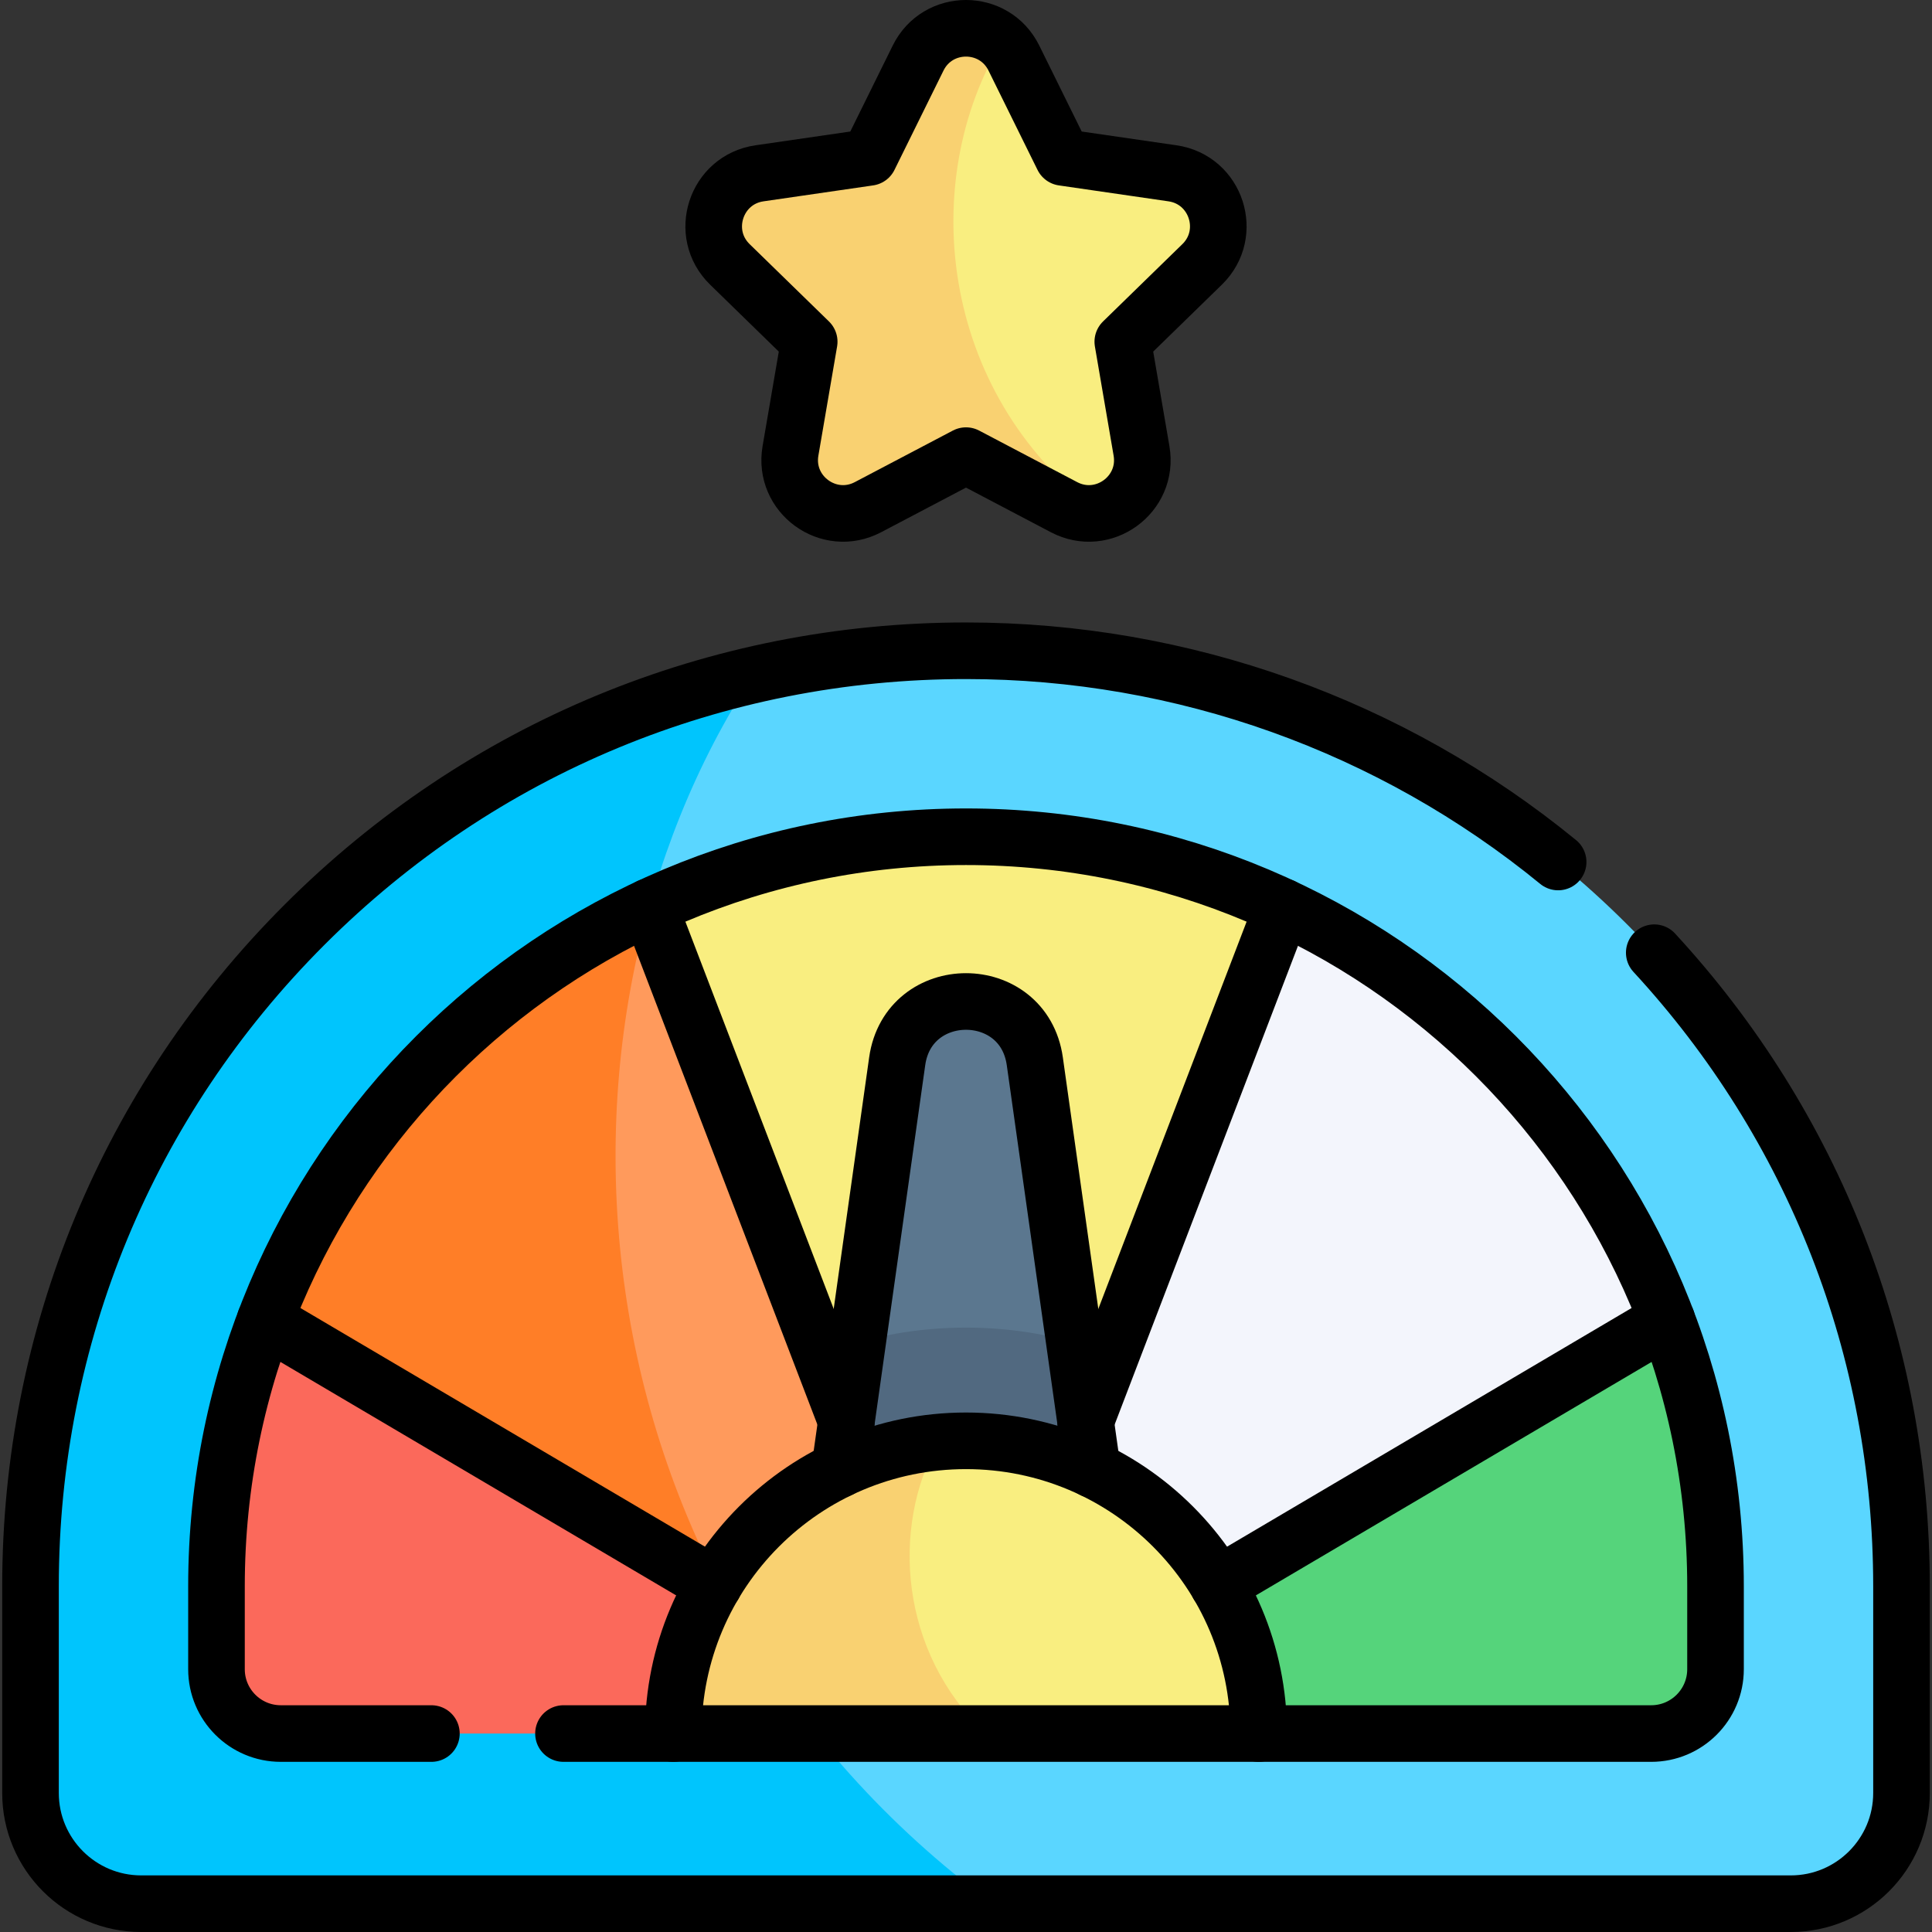
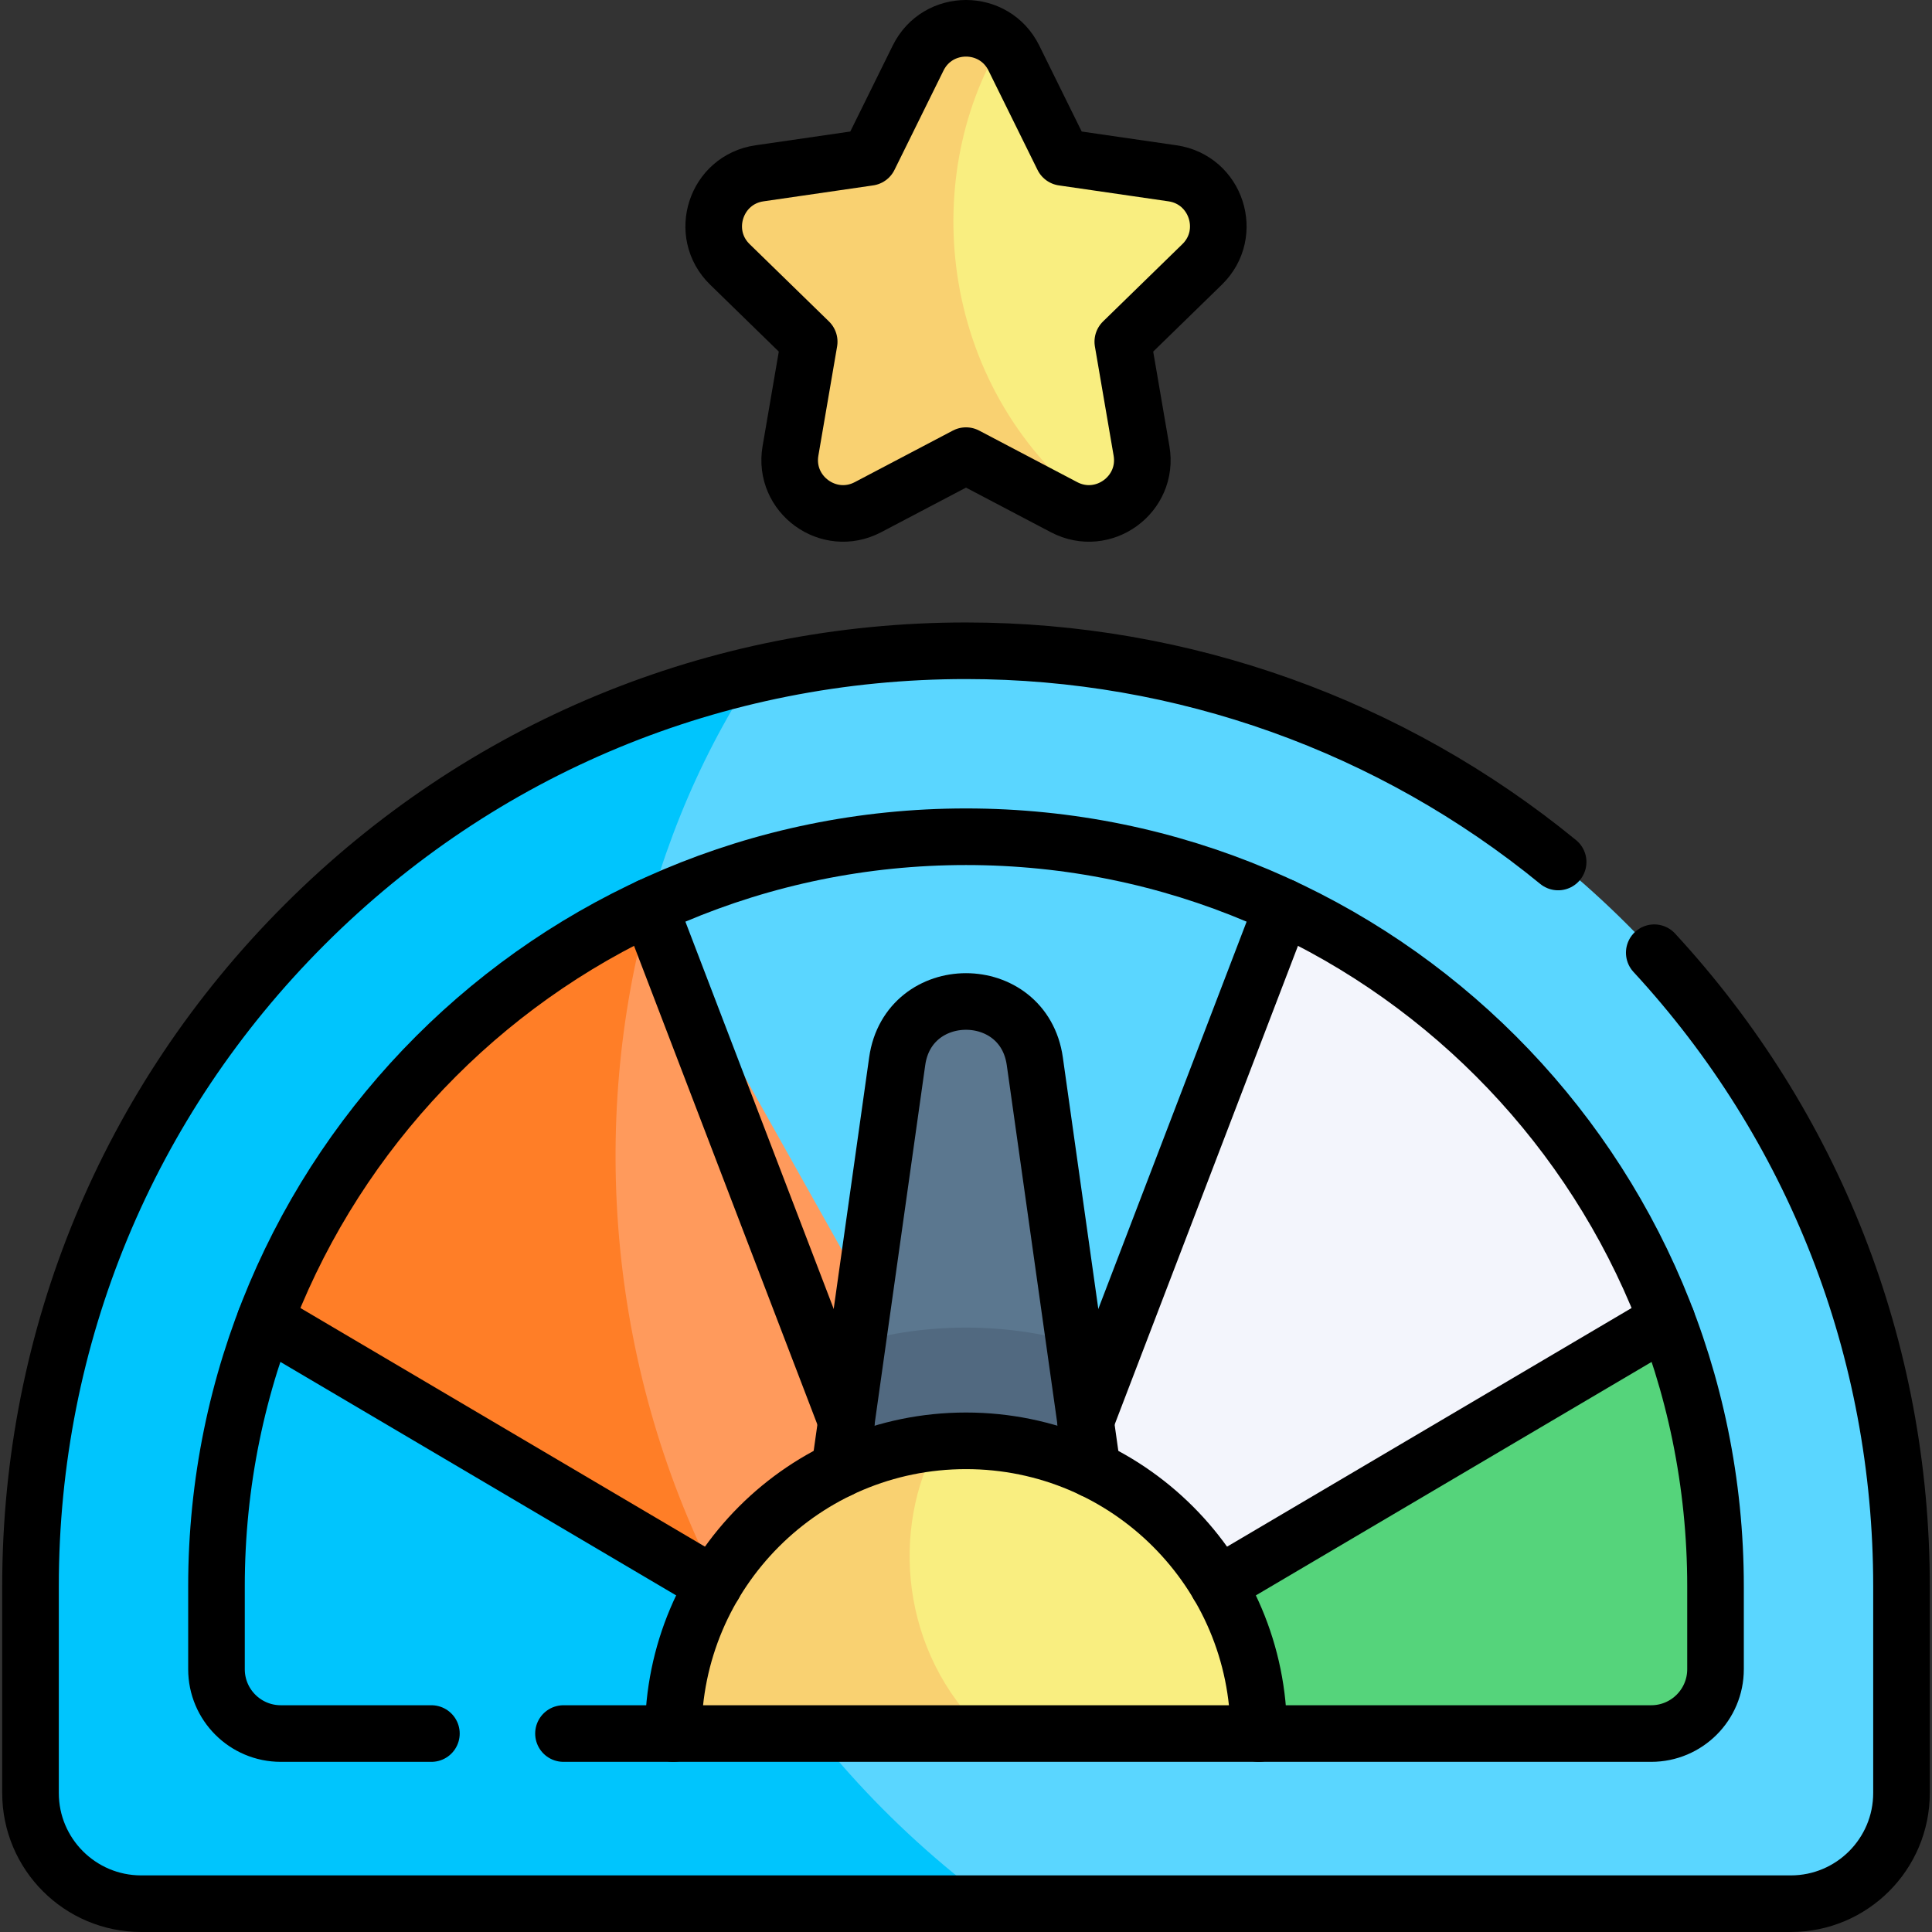
<svg xmlns="http://www.w3.org/2000/svg" id="Capa_1" x="0px" y="0px" viewBox="0 0 512 512" style="enable-background:new 0 0 512 512;" xml:space="preserve">
  <rect x="0" y="0" width="512" height="512" fill="#333333" stroke="none" />
  <g>
    <g>
      <path style="fill:#5AD6FF;" d="M503.92,420.38v54.77c0,16.21-13.14,29.35-29.35,29.35H263.05&#10;&#09;&#09;&#09;c-144.631-47.73-152.261-260.945-63.36-325.659c18.25-4.22,37.13-6.38,56.33-6.38c65.83,0,128.74,26.06,175.28,72.61&#10;&#09;&#09;&#09;C478.13,291.9,503.92,354.15,503.92,420.38z" />
      <path style="fill:#00C5FD;" d="M263.05,504.5H37.43c-16.21,0-29.35-13.14-29.35-29.35v-54.77c0-66.23,25.79-128.48,72.62-175.31&#10;&#09;&#09;&#09;c33.25-33.25,74.28-55.89,118.99-66.23C138.82,271.84,150.04,420.97,263.05,504.5z" />
-       <path style="fill:#FB695B;" d="M70.26,349.83c-8.33,21.92-12.89,45.7-12.89,70.54v21.99c0,9.41,7.63,17.05,17.05,17.05&#10;&#09;&#09;&#09;l104.005-0.003l40.333-17.416l-40.333-49.369L70.26,349.83z" />
      <path style="fill:#FF9A5C;" d="M256,459.4l-64.81-38.23c-49.436-49.846-60.465-136.922-19.1-180.87l60.97,108.69L256,459.4z" />
      <path style="fill:#FF7E27;" d="M191.19,421.17L70.26,349.83c18.4-48.42,55.19-87.77,101.83-109.54&#10;&#09;&#09;&#09;C156.05,297.69,161.03,363.65,191.19,421.17z" />
-       <path style="fill:#F9EE80;" d="M339.92,240.29l-24.517,109.555L256,459.4l-83.91-219.11c25.49-11.9,53.93-18.54,83.91-18.54&#10;&#09;&#09;&#09;C285.99,221.75,314.43,228.39,339.92,240.29z" />
      <path style="fill:#F3F5FC;" d="M441.74,349.83l-61.683,54.79L256,459.4l83.92-219.11C386.56,262.06,423.34,301.42,441.74,349.83z" />
      <path style="fill:#55D47B;" d="M441.74,349.83l-125.29,73.919l17.125,35.658l104.005,0.003c9.42,0,17.05-7.64,17.05-17.05v-21.99&#10;&#09;&#09;&#09;C454.63,395.53,450.07,371.75,441.74,349.83z" />
      <path style="fill:#5B778F;" d="M284.74,355.73c-8.635,7.147-18.79,7.147-28.74,7.147c-9.95,0-19.317-1.906-28.74-7.147l10.5-74.48&#10;&#09;&#09;&#09;c2.98-21.13,33.5-21.13,36.48,0L284.74,355.73z" />
      <path style="fill:#516980;" d="M295.57,432.57h-79.14l10.83-76.84c9.15-2.54,18.79-3.9,28.74-3.9c9.95,0,19.59,1.36,28.74,3.9&#10;&#09;&#09;&#09;L295.57,432.57z" />
      <path style="fill:#F9EE80;" d="M333.58,459.41h-72.37c-36.819-8.998-44.78-59.901-12.56-77.23c2.42-0.23,4.87-0.35,7.35-0.35&#10;&#09;&#09;&#09;C298.84,381.83,333.58,416.56,333.58,459.41z" />
      <path style="fill:#F9D171;" d="M261.21,459.41h-82.78c0-40.37,30.83-73.53,70.22-77.23C236.03,404.87,238.44,437.93,261.21,459.41&#10;&#09;&#09;&#09;z" />
      <path style="fill:#F9EE80;" d="M318.57,70.071l-21.02,20.49l4.96,28.93c1.4,8.15-4.22,14.95-11.3,16.32&#10;&#09;&#09;&#09;c-59.809-26.068-56.482-103.032-25.72-124.69c1.27,1.14,2.36,2.57,3.2,4.27l12.99,26.32l29.05,4.22&#10;&#09;&#09;&#09;C322.34,47.621,326.97,61.881,318.57,70.071z" />
      <path style="fill:#F9D171;" d="M291.21,135.811c-2.96,0.58-6.17,0.21-9.23-1.4L256,120.751l-25.98,13.66&#10;&#09;&#09;&#09;c-10.38,5.46-22.52-3.36-20.53-14.92l4.96-28.93l-21.02-20.49c-8.4-8.19-3.77-22.45,7.84-24.14l29.05-4.22l12.99-26.32&#10;&#09;&#09;&#09;c4.35-8.82,15.6-10.25,22.18-4.27C243.45,47.481,248.43,103.741,291.21,135.811z" />
    </g>
    <g>
      <line style="fill:none;stroke:#000000;stroke-width:15;stroke-linecap:round;stroke-linejoin:round;stroke-miterlimit:10;" x1="70.263" y1="349.827" x2="189.192" y2="419.988" />
      <line style="fill:none;stroke:#000000;stroke-width:15;stroke-linecap:round;stroke-linejoin:round;stroke-miterlimit:10;" x1="322.809" y1="419.99" x2="441.743" y2="349.827" />
      <g>
        <line style="fill:none;stroke:#000000;stroke-width:15;stroke-linecap:round;stroke-linejoin:round;stroke-miterlimit:10;" x1="172.088" y1="240.283" x2="224.313" y2="376.652" />
        <line style="fill:none;stroke:#000000;stroke-width:15;stroke-linecap:round;stroke-linejoin:round;stroke-miterlimit:10;" x1="287.689" y1="376.663" x2="339.917" y2="240.283" />
      </g>
      <path style="fill:none;stroke:#000000;stroke-width:15;stroke-linecap:round;stroke-linejoin:round;stroke-miterlimit:10;" d="&#10;&#09;&#09;&#09;M333.575,459.407c0-42.843-34.732-77.575-77.575-77.575c-42.843,0-77.575,34.732-77.575,77.575" />
      <path style="fill:none;stroke:#000000;stroke-width:15;stroke-linecap:round;stroke-linejoin:round;stroke-miterlimit:10;" d="&#10;&#09;&#09;&#09;M256,120.749l-25.982,13.66c-10.382,5.458-22.515-3.358-20.533-14.918l4.962-28.932l-21.02-20.489&#10;&#09;&#09;&#09;c-8.399-8.187-3.764-22.451,7.843-24.138l29.049-4.221l12.991-26.323c5.191-10.518,20.189-10.518,25.38,0l12.991,26.323&#10;&#09;&#09;&#09;l29.049,4.221c11.607,1.687,16.242,15.951,7.843,24.138l-21.02,20.489l4.962,28.932c1.983,11.56-10.151,20.376-20.533,14.918&#10;&#09;&#09;&#09;L256,120.749z" />
      <path style="fill:none;stroke:#000000;stroke-width:15;stroke-linecap:round;stroke-linejoin:round;stroke-miterlimit:10;" d="&#10;&#09;&#09;&#09;M412.923,228.439c-44.094-36.076-99.385-55.977-156.904-55.981c-66.228-0.005-128.494,25.783-175.324,72.613&#10;&#09;&#09;&#09;C33.87,291.896,8.083,354.154,8.083,420.375v54.776c0,16.209,13.14,29.349,29.349,29.349h437.137&#10;&#09;&#09;&#09;c16.209,0,29.349-13.14,29.349-29.349v-54.776c0-62.792-23.2-122.01-65.523-167.897" />
      <path style="fill:none;stroke:#000000;stroke-width:15;stroke-linecap:round;stroke-linejoin:round;stroke-miterlimit:10;" d="&#10;&#09;&#09;&#09;M149.327,459.407h288.255c9.415,0,17.048-7.633,17.048-17.048v-21.984c0-109.7-88.93-198.63-198.63-198.63&#10;&#09;&#09;&#09;c-109.701,0-198.63,88.93-198.63,198.63v21.984c0,9.415,7.633,17.048,17.048,17.048h39.908" />
      <path style="fill:none;stroke:#000000;stroke-width:15;stroke-linecap:round;stroke-linejoin:round;stroke-miterlimit:10;" d="&#10;&#09;&#09;&#09;M289.487,389.416l-15.252-108.168c-2.979-21.126-33.492-21.126-36.47,0l-15.252,108.168" />
    </g>
  </g>
  <g />
  <g />
  <g />
  <g />
  <g />
  <g />
  <g />
  <g />
  <g />
  <g />
  <g />
  <g />
  <g />
  <g />
  <g />
</svg>